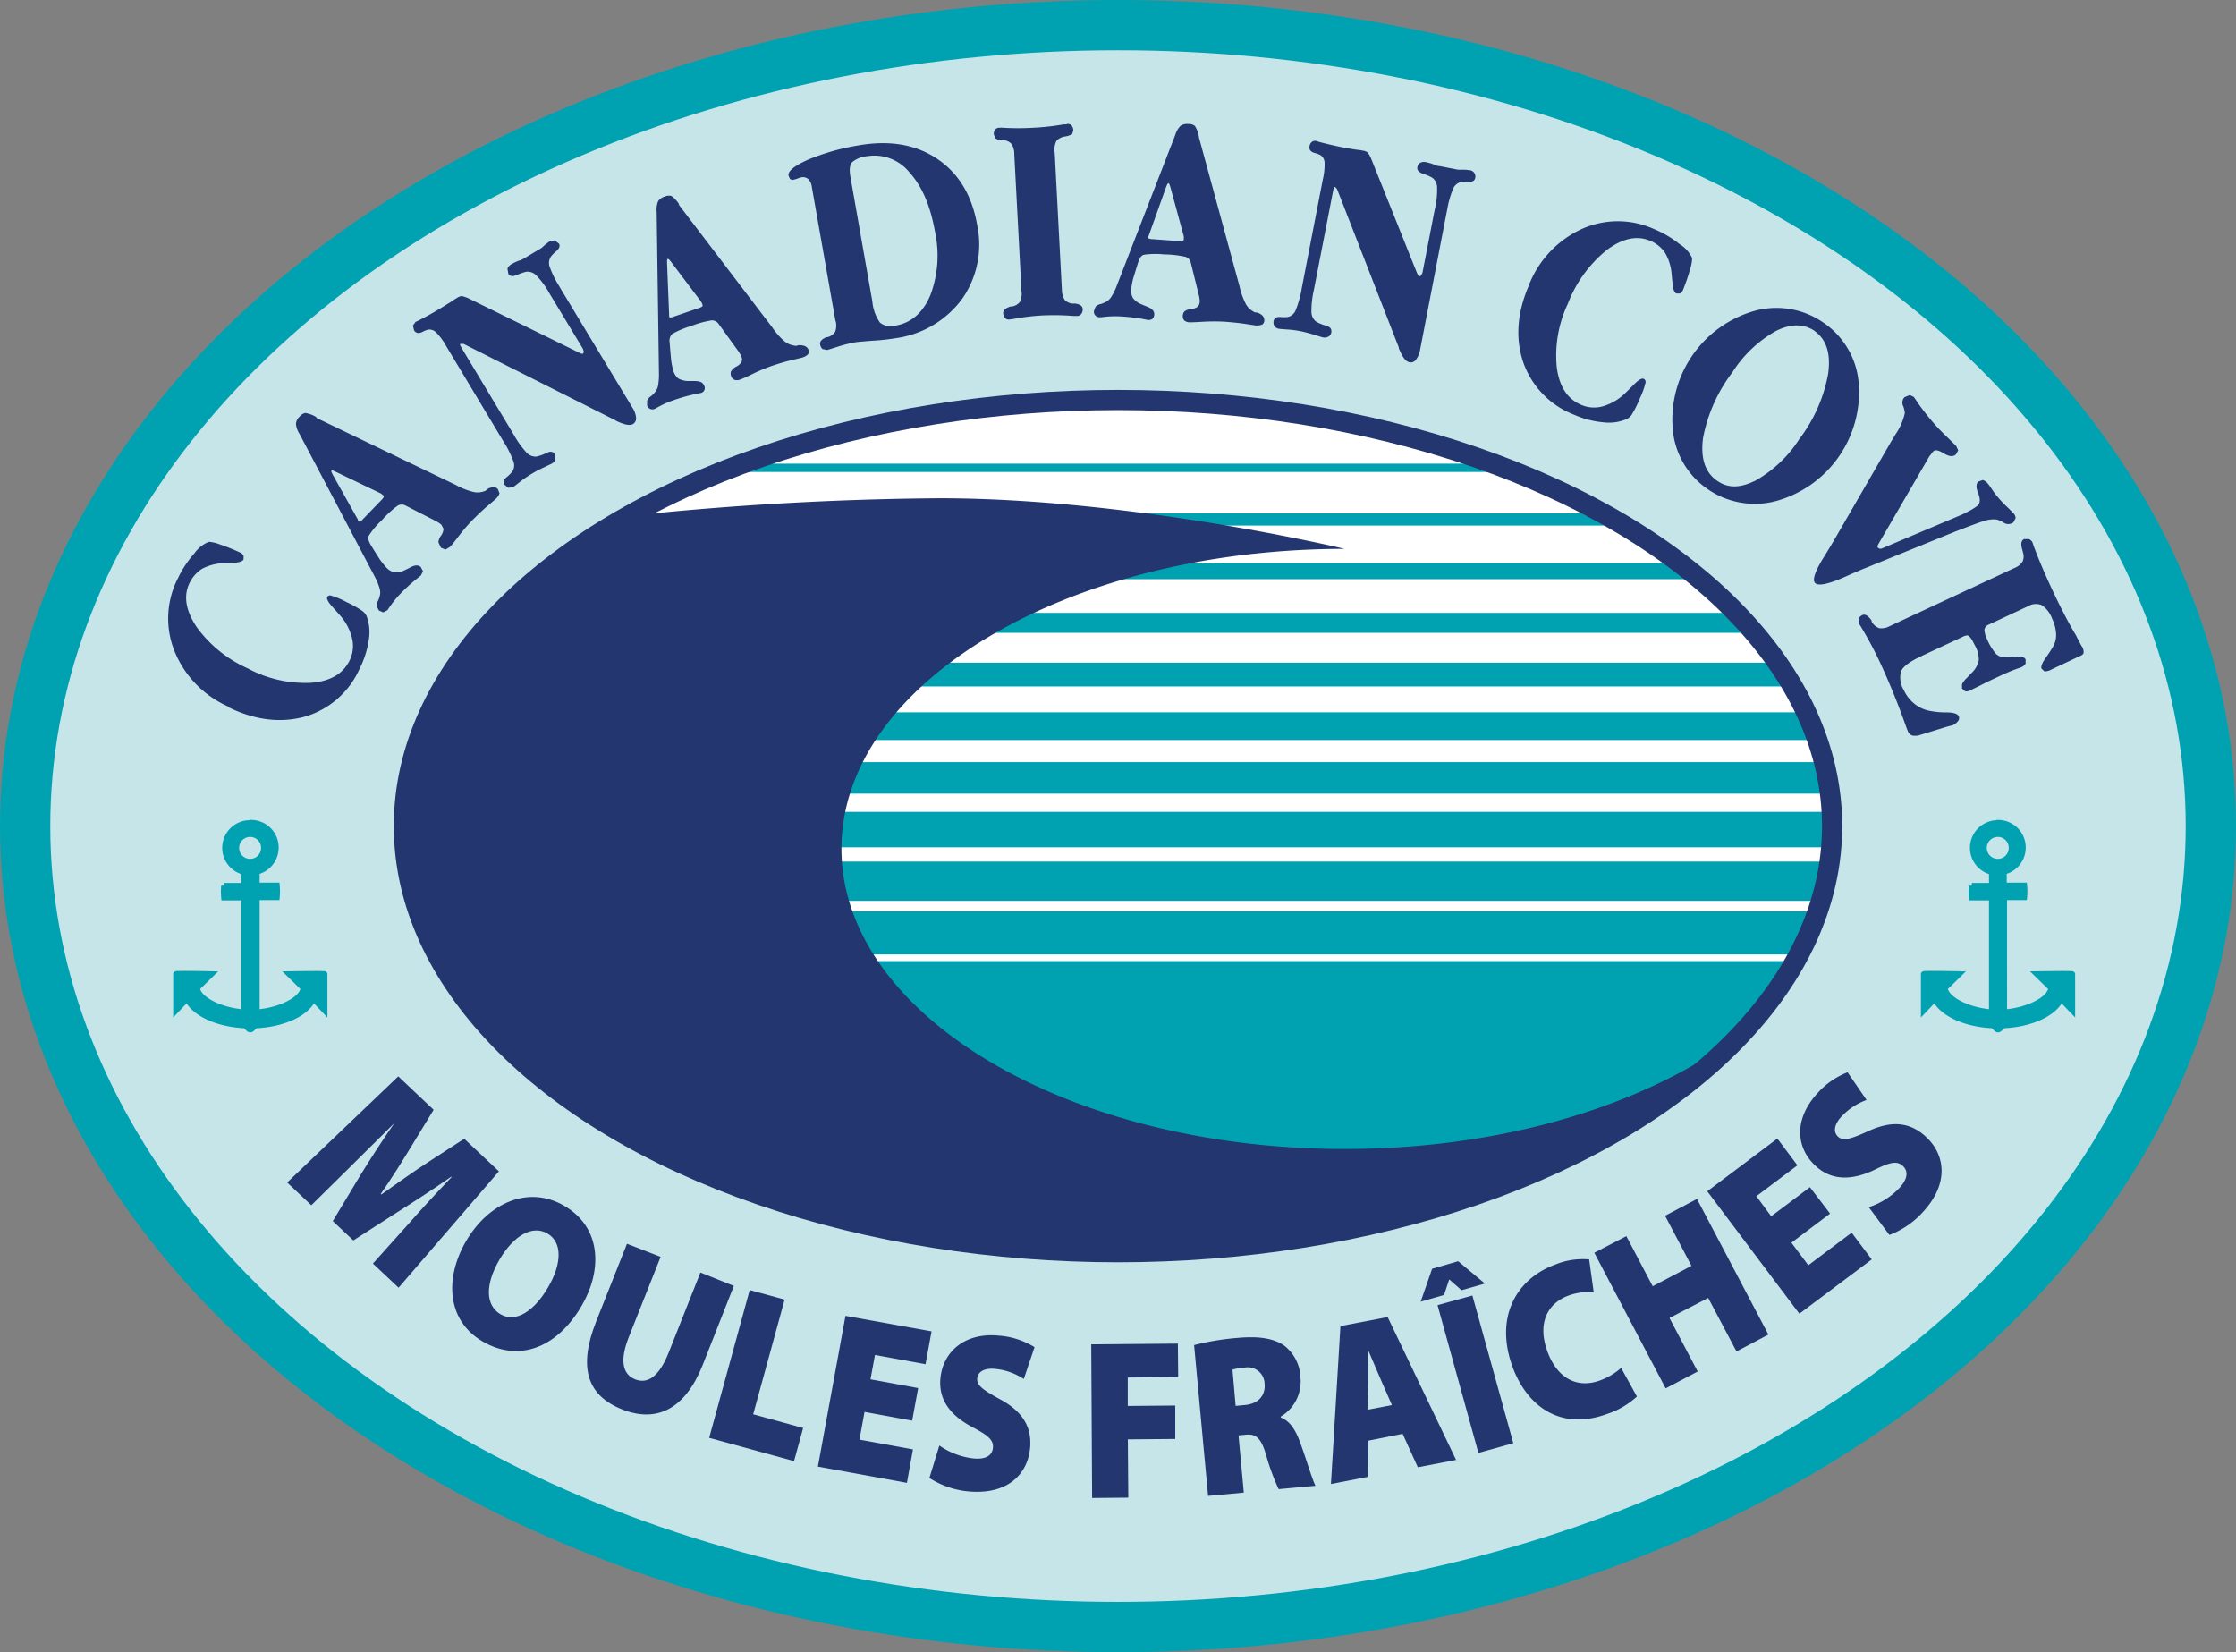
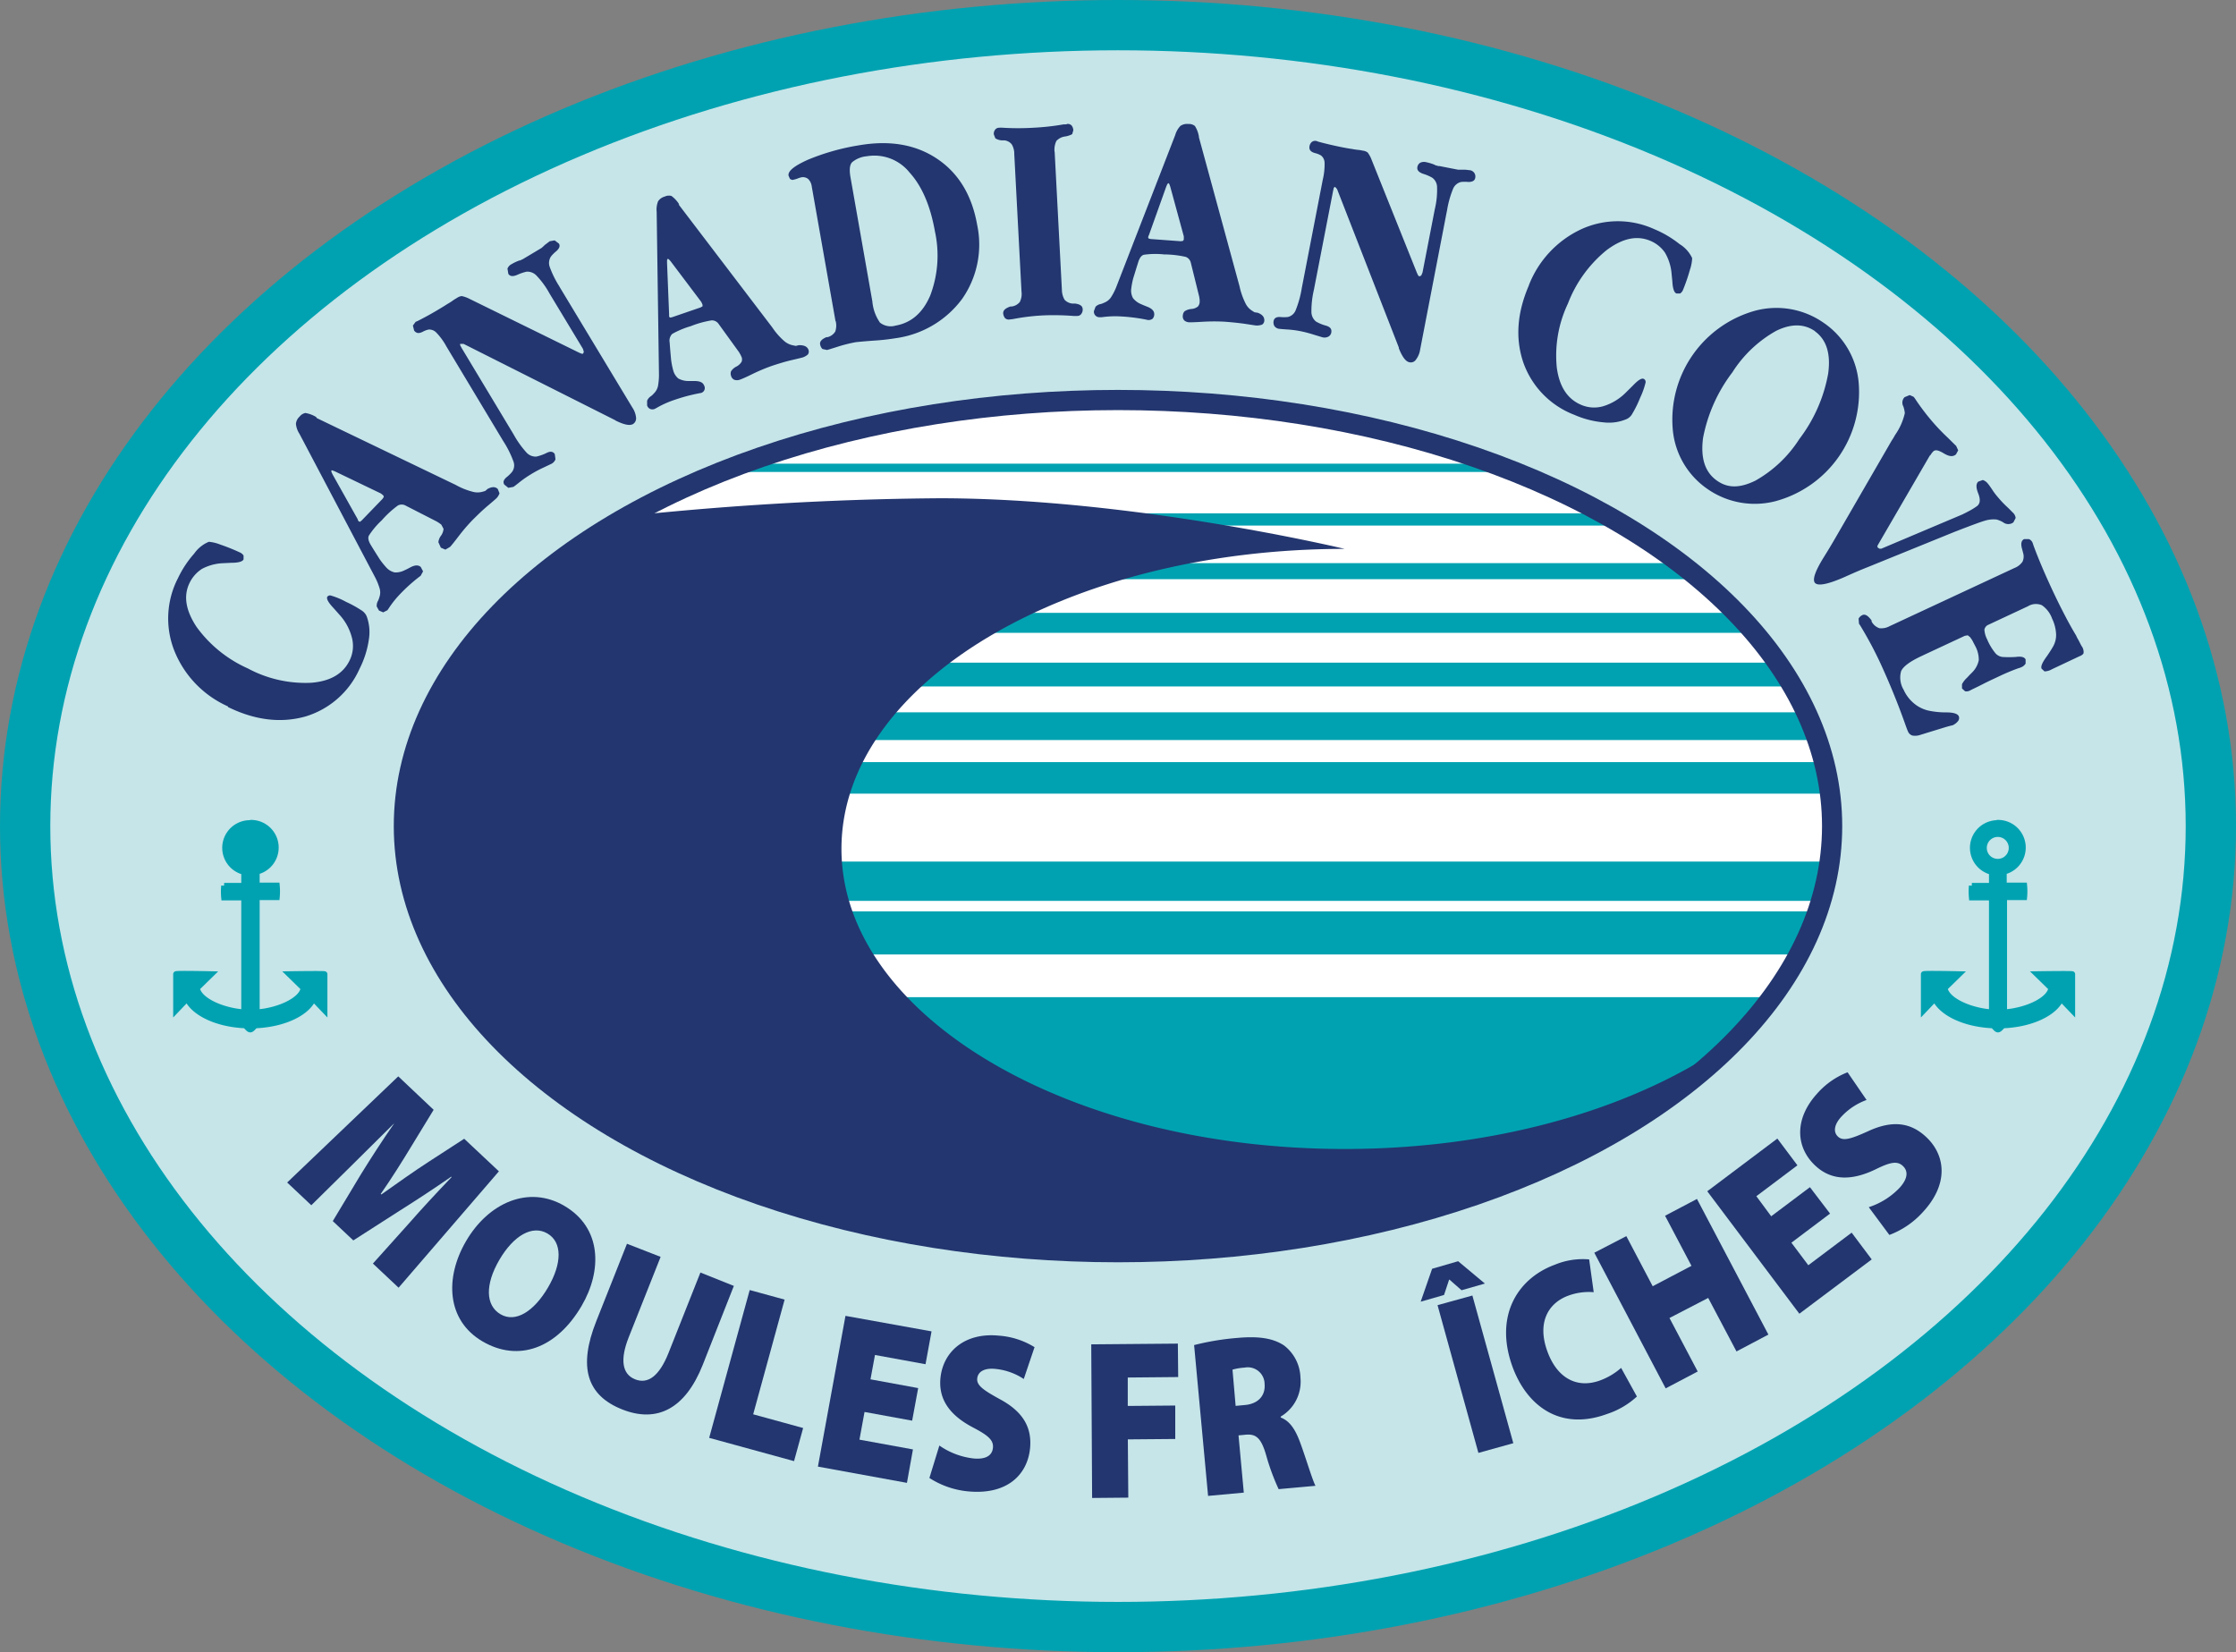
<svg xmlns="http://www.w3.org/2000/svg" id="Layer_1" data-name="Layer 1" viewBox="0 0 334.34 247.03">
  <rect x="0" y="0" width="334.34" height="247.03" fill="#808080" stroke="none" />
  <defs>
    <style>.cls-1,.cls-10,.cls-11,.cls-12,.cls-13,.cls-14,.cls-15,.cls-16,.cls-17,.cls-18,.cls-19,.cls-20,.cls-21,.cls-22,.cls-25,.cls-26,.cls-27,.cls-4,.cls-7,.cls-8,.cls-9{fill:none;}.cls-2{clip-path:url(#clip-path);}.cls-3{fill:#c5e5e9;}.cls-10,.cls-11,.cls-12,.cls-13,.cls-14,.cls-15,.cls-16,.cls-17,.cls-18,.cls-19,.cls-20,.cls-21,.cls-22,.cls-26,.cls-4,.cls-7,.cls-8,.cls-9{stroke:#00a2b1;}.cls-10,.cls-11,.cls-12,.cls-13,.cls-14,.cls-15,.cls-16,.cls-17,.cls-18,.cls-19,.cls-20,.cls-21,.cls-22,.cls-25,.cls-26,.cls-27,.cls-4,.cls-7,.cls-8,.cls-9{stroke-miterlimit:3.86;}.cls-4{stroke-width:7.52px;}.cls-5{fill:#fff;}.cls-6{clip-path:url(#clip-path-2);}.cls-7{stroke-width:1.24px;}.cls-8{stroke-width:1.82px;}.cls-9{stroke-width:2.4px;}.cls-10{stroke-width:2.98px;}.cls-11{stroke-width:3.56px;}.cls-12{stroke-width:4.14px;}.cls-13{stroke-width:4.72px;}.cls-14{stroke-width:5.3px;}.cls-15{stroke-width:5.88px;}.cls-16{stroke-width:6.45px;}.cls-17{stroke-width:7.03px;}.cls-18{stroke-width:7.61px;}.cls-19{stroke-width:8.19px;}.cls-20{stroke-width:8.77px;}.cls-21{stroke-width:9.35px;}.cls-22{stroke-width:9.93px;}.cls-23{fill:#00a2b1;}.cls-24{fill:#23366f;}.cls-25,.cls-27{stroke:#23366f;}.cls-25{stroke-width:1.51px;}.cls-26{stroke-width:0.87px;}.cls-27{stroke-width:3.02px;}</style>
    <clipPath id="clip-path" transform="translate(-228.45 -182.93)">
      <rect class="cls-1" x="228.45" y="182.93" width="334.34" height="247.03" />
    </clipPath>
    <clipPath id="clip-path-2" transform="translate(-228.45 -182.93)">
      <path class="cls-1" d="M288.83,306.45c0,35.19,47.81,63.71,106.79,63.71S502.4,341.64,502.4,306.45s-47.8-63.71-106.78-63.71-106.79,28.52-106.79,63.71" />
    </clipPath>
  </defs>
  <g class="cls-2">
    <path class="cls-3" d="M232.21,306.45c0-66.14,73.16-119.76,163.41-119.76S559,240.31,559,306.45,485.87,426.21,395.62,426.21,232.21,372.59,232.21,306.45" transform="translate(-228.45 -182.93)" />
    <ellipse class="cls-4" cx="167.17" cy="123.52" rx="163.41" ry="119.76" />
    <path class="cls-5" d="M288.83,306.45c0-35.19,47.81-63.71,106.79-63.71S502.4,271.26,502.4,306.45s-47.8,63.71-106.78,63.71-106.79-28.52-106.79-63.71" transform="translate(-228.45 -182.93)" />
  </g>
  <g class="cls-6">
    <line class="cls-7" x1="45.21" y1="69.95" x2="299.62" y2="69.95" />
    <line class="cls-8" x1="45.21" y1="77.67" x2="299.62" y2="77.67" />
    <line class="cls-9" x1="45.21" y1="85.4" x2="299.62" y2="85.4" />
    <line class="cls-10" x1="45.21" y1="93.13" x2="299.62" y2="93.13" />
    <line class="cls-11" x1="45.21" y1="100.86" x2="299.62" y2="100.86" />
    <line class="cls-12" x1="45.21" y1="108.58" x2="299.62" y2="108.58" />
    <line class="cls-13" x1="45.21" y1="116.31" x2="299.62" y2="116.31" />
-     <line class="cls-14" x1="45.21" y1="124.04" x2="299.62" y2="124.04" />
    <line class="cls-15" x1="45.21" y1="131.76" x2="299.62" y2="131.76" />
    <line class="cls-16" x1="45.21" y1="139.49" x2="299.62" y2="139.49" />
-     <line class="cls-17" x1="45.21" y1="147.22" x2="299.62" y2="147.22" />
    <line class="cls-18" x1="45.21" y1="154.95" x2="299.62" y2="154.95" />
    <line class="cls-19" x1="45.21" y1="162.67" x2="299.62" y2="162.67" />
    <line class="cls-20" x1="45.21" y1="170.4" x2="299.62" y2="170.4" />
    <line class="cls-21" x1="45.21" y1="178.12" x2="299.62" y2="178.12" />
    <line class="cls-22" x1="45.21" y1="185.85" x2="299.62" y2="185.85" />
    <rect class="cls-23" x="45.32" y="149.1" width="254.34" height="41.55" />
    <path class="cls-24" d="M491.41,335.36c-13.58,11.7-36.24,19.37-61.9,19.37-41.56,0-75.24-20.1-75.24-44.89S388,265,429.51,265c0,0-31.55-7.56-60.55-7.57a473,473,0,0,0-71.27,5.94l-16.57,46.41,11.05,38.82,62.1,20.85,47,10.58,68.41-16.64Z" transform="translate(-228.45 -182.93)" />
  </g>
  <g class="cls-2">
    <ellipse class="cls-25" cx="167.17" cy="123.52" rx="106.78" ry="63.71" />
    <path class="cls-23" d="M265.84,306a3.7,3.7,0,0,0-.88,7.3v2.08s-3,0-3,0a9.16,9.16,0,0,0,0,1.74h3v17.18c-3.38-.24-6.83-1.84-7.06-3.63l2.13-2.08s-5.25-.12-5.25,0l0,5.39,1.66-1.74c1,2.15,4.38,3.79,8.56,4,.28,0,.57.62.87.62s.59-.61.88-.62c4.18-.2,7.59-1.84,8.55-4l1.67,1.74,0-5.39c0-.08-5.26,0-5.26,0l2.13,2.08c-.22,1.79-3.67,3.39-7,3.63V317.08h3a9.14,9.14,0,0,0,0-1.74s-3,0-3,0v-2.08a3.7,3.7,0,0,0-.87-7.3Z" transform="translate(-228.45 -182.93)" />
    <path class="cls-26" d="M265.84,306a3.7,3.7,0,0,0-.88,7.3v2.08s-3,0-3,0a9.16,9.16,0,0,0,0,1.74h3v17.18c-3.38-.24-6.83-1.84-7.06-3.63l2.13-2.08s-5.25-.12-5.25,0l0,5.39,1.66-1.74c1,2.15,4.38,3.79,8.56,4,.28,0,.57.62.87.62s.59-.61.88-.62c4.18-.2,7.59-1.84,8.55-4l1.67,1.74,0-5.39c0-.08-5.26,0-5.26,0l2.13,2.08c-.22,1.79-3.67,3.39-7,3.63V317.08h3a9.14,9.14,0,0,0,0-1.74s-3,0-3,0v-2.08a3.7,3.7,0,0,0-.87-7.3Z" transform="translate(-228.45 -182.93)" />
-     <path class="cls-3" d="M264.21,309.71a1.64,1.64,0,1,1,1.63,1.64,1.63,1.63,0,0,1-1.63-1.64" transform="translate(-228.45 -182.93)" />
    <path class="cls-23" d="M527.16,306a3.7,3.7,0,0,0-.87,7.3v2.08s-3,0-3,0a9.16,9.16,0,0,0,0,1.74h3v17.18c-3.38-.24-6.83-1.84-7.06-3.63l2.13-2.08s-5.25-.12-5.25,0l0,5.39,1.66-1.74c1,2.15,4.38,3.79,8.56,4,.29,0,.58.62.87.62s.59-.61.88-.62c4.18-.2,7.59-1.84,8.55-4l1.67,1.74,0-5.39c0-.08-5.26,0-5.26,0l2.13,2.08c-.22,1.79-3.67,3.39-7.05,3.63V317.08h3a9.14,9.14,0,0,0,0-1.74c-.05,0-3.05,0-3.05,0v-2.08a3.7,3.7,0,0,0-.87-7.3Z" transform="translate(-228.45 -182.93)" />
    <path class="cls-26" d="M527.16,306a3.7,3.7,0,0,0-.87,7.3v2.08s-3,0-3,0a9.16,9.16,0,0,0,0,1.74h3v17.18c-3.38-.24-6.83-1.84-7.06-3.63l2.13-2.08s-5.25-.12-5.25,0l0,5.39,1.66-1.74c1,2.15,4.38,3.79,8.56,4,.29,0,.58.62.87.62s.59-.61.88-.62c4.18-.2,7.59-1.84,8.55-4l1.67,1.74,0-5.39c0-.08-5.26,0-5.26,0l2.13,2.08c-.22,1.79-3.67,3.39-7.05,3.63V317.08h3a9.14,9.14,0,0,0,0-1.74c-.05,0-3.05,0-3.05,0v-2.08a3.7,3.7,0,0,0-.87-7.3Z" transform="translate(-228.45 -182.93)" />
    <path class="cls-3" d="M525.53,309.71a1.64,1.64,0,1,1,1.63,1.64,1.63,1.63,0,0,1-1.63-1.64" transform="translate(-228.45 -182.93)" />
    <ellipse class="cls-27" cx="167.17" cy="123.52" rx="106.78" ry="63.71" />
    <path class="cls-24" d="M539.5,281l-4.24,2a2.32,2.32,0,0,1-1.1.32l-.44-.41c-.15-.32.1-.93.8-1.87.34-.5.62-.92.83-1.29a3.5,3.5,0,0,0,.54-2,6,6,0,0,0-.6-2.33,4.09,4.09,0,0,0-1.53-2,2.28,2.28,0,0,0-2.08.16l-5.88,2.75a1,1,0,0,0-.63.75,3.65,3.65,0,0,0,.41,1.45,8.5,8.5,0,0,0,1.18,2,1.65,1.65,0,0,0,1.1.63,16,16,0,0,0,2,0c.81-.11,1.28,0,1.47.37l0,.62a1.34,1.34,0,0,1-.59.52,2.73,2.73,0,0,1-.5.18c-1,.36-1.9.74-2.76,1.15s-1.63.75-2.62,1.26-1.58.76-1.81.9a1.18,1.18,0,0,1-.77.13l-.46-.42,0-.64a3.64,3.64,0,0,1,.79-1l.35-.38.37-.37a3.58,3.58,0,0,0,1-1.84,4.32,4.32,0,0,0-.47-2l-.32-.61-.2-.39-.3-.43-.36-.29-.44.08-6,2.8-.44.21c-1.73.8-2.75,1.55-3.08,2.26a3.55,3.55,0,0,0,.37,2.79,5.69,5.69,0,0,0,1.57,2.06,5.14,5.14,0,0,0,2.24,1.08,12.68,12.68,0,0,0,2.61.25c1,0,1.63.19,1.82.55a.74.74,0,0,1-.08.72,2.23,2.23,0,0,1-.84.66c-.27.05-.64.15-1.11.29l-3.68,1.13a2.37,2.37,0,0,1-1.22.11,1.07,1.07,0,0,1-.67-.64c-.05-.11-.18-.44-.38-1-1.1-3.11-2.34-6.15-3.73-9.17a56.88,56.88,0,0,0-2.82-5.31,6.41,6.41,0,0,0-.38-.6l-.06-.76a1.21,1.21,0,0,1,.56-.53c.41-.19.84.07,1.38.8l0,.08,0,.08a2.13,2.13,0,0,0,1.16,1,2.61,2.61,0,0,0,1.55-.31l18.65-8.69a2.63,2.63,0,0,0,1.2-.93,1.83,1.83,0,0,0,.1-1.32l-.13-.5c-.25-.84-.17-1.34.27-1.57l.73,0a1,1,0,0,1,.55.56l.14.42c.71,1.92,1.59,4,2.66,6.31.55,1.19,1.11,2.34,1.7,3.49s1.22,2.34,2,3.63a4.71,4.71,0,0,0,.36.69c.26.51.42.85.54,1a1.48,1.48,0,0,1,.22.9c0,.16-.19.31-.52.49M517,251.06l-7.75,13.34-.1.23.09.19.24.15.28,0,12.09-5.11c.46-.22.88-.44,1.32-.68a10.5,10.5,0,0,0,.94-.61c.44-.38.48-1,.13-1.88s-.32-1.42,0-1.74l.69-.25a1.57,1.57,0,0,1,.73.51c.09.1.34.42.72,1s.75,1,1.08,1.38.66.72,1.13,1.16.72.73.86.85a1.24,1.24,0,0,1,.39.79l-.34.65a1.26,1.26,0,0,1-1.51,0,3.71,3.71,0,0,0-1-.43,4.41,4.41,0,0,0-1.76.18c-.7.2-2.19.76-4.49,1.65l-13.07,5.31c-.87.34-2,.82-3.32,1.42q-3.81,1.68-4.51.92c-.41-.47,0-1.7,1.23-3.71.72-1.15,1.29-2.1,1.75-2.9l8.48-14.66c.13-.19.3-.46.52-.86a9.14,9.14,0,0,0,1.45-3.26,4.37,4.37,0,0,0-.22-1,1.17,1.17,0,0,1,.18-1.38L514,242l.58.26a3.5,3.5,0,0,1,.33.45,34.26,34.26,0,0,0,2.53,3.32,31,31,0,0,0,2.26,2.35c.79.78,1.2,1.19,1.24,1.21l.31.68-.33.6c-.43.38-1,.34-1.8-.14s-1.24-.59-1.56-.34a2.64,2.64,0,0,0-.43.55Zm-15.76-19.79a12.09,12.09,0,0,1,5.14,9A16.9,16.9,0,0,1,494,257.85,12.36,12.36,0,0,1,483.7,256a12.06,12.06,0,0,1-5.14-9,16.91,16.91,0,0,1,12.36-17.62,12.32,12.32,0,0,1,10.33,1.9m-1.41,1.17c-1.63-1.13-3.56-1.15-5.81-.05a18.37,18.37,0,0,0-6.55,6.21,23.39,23.39,0,0,0-4.38,9.81c-.39,3,.28,5.06,2,6.32s3.56,1.16,5.82.06a18.65,18.65,0,0,0,6.58-6.23,22.8,22.8,0,0,0,4.31-9.78c.41-3-.26-5.08-2-6.34m-42.77-6.83a15.37,15.37,0,0,1,7.86-8.42,13.13,13.13,0,0,1,10.92,0,15.63,15.63,0,0,1,3.77,2.23,4.85,4.85,0,0,1,1.88,2.09,6.06,6.06,0,0,1-.33,1.74,27.42,27.42,0,0,1-1,2.93,1.25,1.25,0,0,1-.46.62l-.56,0c-.35-.14-.55-.73-.61-1.8-.05-.5-.09-.9-.12-1.23a7.44,7.44,0,0,0-1-3.1,5,5,0,0,0-2.19-1.75c-2-.83-4.13-.38-6.52,1.4a19.06,19.06,0,0,0-5.79,8,18.12,18.12,0,0,0-1.66,9.55c.38,2.86,1.59,4.72,3.66,5.59a4.88,4.88,0,0,0,3.28.2,8.1,8.1,0,0,0,3.34-2l1.12-1.11c.74-.77,1.23-1.09,1.55-1a.5.5,0,0,1,.32.59,11.42,11.42,0,0,1-.81,2.26,16.2,16.2,0,0,1-1.14,2.33,1.89,1.89,0,0,1-.83.83,6.69,6.69,0,0,1-3.5.51,13.84,13.84,0,0,1-4.38-1.13,13,13,0,0,1-7.59-7.75c-1.23-3.56-1-7.42.81-11.6M444.8,214.47l-4,20.72a3.28,3.28,0,0,1-.62,1.5.91.91,0,0,1-1,.4c-.53-.1-1.06-.79-1.57-2.09l0-.11-9.22-23.65-.18-.24-.17-.13-.15.13-.11.48-2.87,14.79a14,14,0,0,0-.37,3.3,1.87,1.87,0,0,0,.69,1.44,6,6,0,0,0,1.41.59c.67.18.95.48.88,1a.86.86,0,0,1-.44.66,1.25,1.25,0,0,1-.9.1l-1.32-.4a18.31,18.31,0,0,0-2-.52,14.8,14.8,0,0,0-2-.25c-.69-.05-1.06-.08-1.17-.1a1,1,0,0,1-.68-.4,1.08,1.08,0,0,1-.12-.77c.09-.44.42-.62,1-.59a5.47,5.47,0,0,0,1.12,0,1.66,1.66,0,0,0,1.17-1,15.19,15.19,0,0,0,.92-3.33l3.13-16.16a9.92,9.92,0,0,0,.28-2.59,1.42,1.42,0,0,0-.53-1.07,3.13,3.13,0,0,0-.86-.35c-.67-.17-.95-.5-.87-1a1.07,1.07,0,0,1,.36-.68.82.82,0,0,1,.68-.14l.3.11q1.77.48,3.75.87c.44.08.85.16,1.25.21a9.46,9.46,0,0,0,1.14.16l.53.1a1.5,1.5,0,0,1,.69.27,4.33,4.33,0,0,1,.49.84l6.89,17.19.18.37.17.13.28-.13.19-.44,1.84-9.48a12.22,12.22,0,0,0,.34-3.23,1.78,1.78,0,0,0-.71-1.47,6.23,6.23,0,0,0-1.31-.57c-.7-.23-1-.56-.93-1a.93.93,0,0,1,.42-.67,1.31,1.31,0,0,1,.9-.09,8.2,8.2,0,0,1,1,.28l.25.1.08.06.49.14.17,0,1.37.27,1.4.27.17,0h.7c.36,0,.64.06.91.08a.95.95,0,0,1,.79,1.17c-.08.4-.41.58-1,.59a5.47,5.47,0,0,0-1.12,0,1.73,1.73,0,0,0-1.18,1,14.67,14.67,0,0,0-.92,3.32m-37.09-11,6.07,22.27a10.87,10.87,0,0,0,.87,2.51,2.74,2.74,0,0,0,1.07,1.19l.3.19.47.07h0c.7.26,1,.63,1,1.15a.76.76,0,0,1-.32.62,2.27,2.27,0,0,1-1,.13l-1.65-.25c-1-.14-2.05-.24-3-.31a29.27,29.27,0,0,0-3.05,0c-1.15.07-1.86.1-2.17.09a1.19,1.19,0,0,1-.77-.27.85.85,0,0,1-.23-.7,1,1,0,0,1,.26-.67,2.15,2.15,0,0,1,1-.35,1.79,1.79,0,0,0,1-.37,1.12,1.12,0,0,0,.26-.65l0-.38-.07-.45-1.26-5.1a1.22,1.22,0,0,0-.75-.84,15.14,15.14,0,0,0-3.25-.37,12.26,12.26,0,0,0-3,.05c-.36.09-.62.43-.82,1-.32,1-.56,1.81-.78,2.51a11.59,11.59,0,0,0-.3,1.56,2.3,2.3,0,0,0,.26,1.41,2.94,2.94,0,0,0,1.22.91l.34.15.5.2c.77.29,1.12.66,1.12,1.15a1,1,0,0,1-.26.69,1.05,1.05,0,0,1-.74.17l-.31-.07a26.89,26.89,0,0,0-3.75-.46,14.42,14.42,0,0,0-2.78.12l-.31,0a.82.82,0,0,1-.87-.91l.24-.65a1.41,1.41,0,0,1,.82-.42l.23-.08.36-.16a2.14,2.14,0,0,0,.93-.8,8.89,8.89,0,0,0,.84-1.7l8.73-22.5a3.33,3.33,0,0,1,.78-1.38,1.73,1.73,0,0,1,1.17-.29,1.4,1.4,0,0,1,1,.3,4.19,4.19,0,0,1,.6,1.6m-4.29,7.46-.14-.39-.12-.13-.17.14-.17.39-2.6,7.28-.05.08-.06.22.09.18.3.07L405,219l.34-.05.12-.19v-.49Zm-17.28-5.19,1.08,20.63a3,3,0,0,0,.41,1.49,1.81,1.81,0,0,0,1.19.56l.38,0c.71.1,1.08.34,1.12.76a1.06,1.06,0,0,1-.2.79.71.71,0,0,1-.6.3c-.07,0-.27,0-.6,0a37.76,37.76,0,0,0-4.51-.08,31.89,31.89,0,0,0-4.46.54c-.31.05-.5.05-.59.08a.83.83,0,0,1-.66-.23,1.39,1.39,0,0,1-.26-.72c0-.44.34-.75,1.08-1h.18a1.88,1.88,0,0,0,1.23-.68,2.67,2.67,0,0,0,.25-1.57l-1.08-20.53a2.73,2.73,0,0,0-.38-1.47,1.62,1.62,0,0,0-1.07-.59h-.38a2,2,0,0,1-1-.31l-.23-.59a1,1,0,0,1,.19-.69.75.75,0,0,1,.62-.3,3.6,3.6,0,0,1,.56,0,37.88,37.88,0,0,0,4.52,0,36.49,36.49,0,0,0,4.53-.5c.31,0,.49,0,.55-.07a.82.82,0,0,1,.66.23,1.27,1.27,0,0,1,.26.72l-.17.58a3.36,3.36,0,0,1-1,.34,2.15,2.15,0,0,0-1.36.67,3,3,0,0,0-.28,1.59M358.89,228a6.51,6.51,0,0,0,1.14,3.17,2.58,2.58,0,0,0,2.31.45c2.36-.41,4.1-1.91,5.21-4.52a16.83,16.83,0,0,0,.7-9.55c-.68-3.84-1.93-6.77-3.8-8.83a6.74,6.74,0,0,0-6.37-2.43,4,4,0,0,0-2.21.89c-.36.37-.44,1.08-.27,2.14Zm-5.51,2.95-3.55-20.12a1.88,1.88,0,0,0-.54-1.14,1.24,1.24,0,0,0-1-.25,3.41,3.41,0,0,0-.62.2,5.34,5.34,0,0,1-.75.2l-.34-.14-.22-.5c-.13-.68.84-1.46,2.88-2.38a33.82,33.82,0,0,1,7.57-2.15c4.63-.81,8.55-.15,11.76,2s5.22,5.46,6,9.93a14.18,14.18,0,0,1-2.24,11,14.85,14.85,0,0,1-9.9,5.89,32.8,32.8,0,0,1-3.47.38c-1.33.1-2.19.18-2.59.23a22.1,22.1,0,0,0-2.69.68c-.94.3-1.45.46-1.58.48l-.68-.15a1.32,1.32,0,0,1-.34-.68c-.08-.44.24-.79.95-1.09l.08,0h.09a1.92,1.92,0,0,0,1.14-.83,2.76,2.76,0,0,0,.06-1.59M329.92,213.5l14,18.38a10.28,10.28,0,0,0,1.74,2,2.83,2.83,0,0,0,1.44.7l.35.07.45-.11.05,0c.74,0,1.19.2,1.38.67a.77.77,0,0,1-.07.71,2.17,2.17,0,0,1-.84.47s-.58.15-1.62.39-2,.55-2.95.86a28.8,28.8,0,0,0-2.8,1.17c-1,.5-1.7.8-2,.9a1.21,1.21,0,0,1-.81,0,.87.87,0,0,1-.47-.56,1,1,0,0,1,0-.72,2,2,0,0,1,.81-.7,1.94,1.94,0,0,0,.76-.71,1,1,0,0,0,0-.7l-.16-.34-.23-.4-3.08-4.26a1.22,1.22,0,0,0-1-.49,14.84,14.84,0,0,0-3.14.87,13.17,13.17,0,0,0-2.77,1.16,1.43,1.43,0,0,0-.38,1.27c.07,1,.15,1.88.22,2.61a10.83,10.83,0,0,0,.31,1.56,2.38,2.38,0,0,0,.76,1.22,3.11,3.11,0,0,0,1.47.38h.92c.81,0,1.28.19,1.46.65a.76.76,0,0,1-.6,1.16l-.31.06a27.22,27.22,0,0,0-3.65,1,14.37,14.37,0,0,0-2.53,1.15l-.28.15a.89.89,0,0,1-.7,0,.84.84,0,0,1-.44-.52l0-.7a1.48,1.48,0,0,1,.6-.7l.18-.15.28-.29a2.18,2.18,0,0,0,.57-1.08,9.49,9.49,0,0,0,.14-1.9l-.34-24.12a3.38,3.38,0,0,1,.21-1.58,1.72,1.72,0,0,1,1-.71,1.43,1.43,0,0,1,1-.09,4.52,4.52,0,0,1,1.16,1.26M328.73,222l-.27-.3-.17-.08-.1.19v.43l.31,7.72v.1l0,.22.14.14.31-.06,4.25-1.46.3-.17,0-.23-.11-.26-.09-.18Zm-16.65,3.76L323,243.86a3.31,3.31,0,0,1,.56,1.53,1,1,0,0,1-.45.94c-.48.28-1.32.12-2.58-.5l-.09-.07-22.67-11.41-.3,0-.22,0v.19l.23.43,7.77,12.92a14.23,14.23,0,0,0,1.92,2.7,1.85,1.85,0,0,0,1.48.61,6.93,6.93,0,0,0,1.46-.51c.61-.32,1-.28,1.29.12l.11.79a1.26,1.26,0,0,1-.61.68l-1.24.59a16.85,16.85,0,0,0-1.86,1,15.84,15.84,0,0,0-1.64,1.14c-.54.43-.84.66-.94.72l-.76.14-.6-.48c-.24-.38-.11-.74.38-1.14a5.31,5.31,0,0,0,.79-.78,1.66,1.66,0,0,0,.2-1.52,15,15,0,0,0-1.54-3.08l-8.48-14.12a9.44,9.44,0,0,0-1.53-2.1,1.48,1.48,0,0,0-1.12-.45,3.17,3.17,0,0,0-.87.32c-.61.32-1,.26-1.32-.17l-.18-.74.41-.56.29-.12c1.09-.55,2.22-1.17,3.37-1.87.38-.23.75-.45,1.08-.67a9.34,9.34,0,0,0,1-.65l.45-.27a1.56,1.56,0,0,1,.7-.27,4.45,4.45,0,0,1,.93.3l16.62,8.16.38.16.21,0,.12-.28-.14-.46-5-8.28a12.59,12.59,0,0,0-1.91-2.63,1.89,1.89,0,0,0-1.51-.62,7.22,7.22,0,0,0-1.36.46c-.67.3-1.11.26-1.37-.13l-.13-.78a1.25,1.25,0,0,1,.61-.67,6.16,6.16,0,0,1,.93-.46l.25-.1h.1l.46-.22.16-.1,1.19-.71,1.22-.73.15-.09.24-.2.13-.13.15-.14.73-.55.74-.13.63.48c.21.34.09.7-.38,1.13a5.31,5.31,0,0,0-.79.78,1.74,1.74,0,0,0-.22,1.53,14.51,14.51,0,0,0,1.54,3.09m-36.36,19.56,20.79,10a10.36,10.36,0,0,0,2.46,1,2.76,2.76,0,0,0,1.6,0l.34-.1.35-.3,0,0c.65-.35,1.15-.36,1.53,0l.26.65a2,2,0,0,1-.53.81s-.45.4-1.27,1.09-1.52,1.39-2.23,2.09a27.06,27.06,0,0,0-2,2.32c-.7.92-1.15,1.48-1.36,1.7l-.7.41-.68-.29L294,264a2,2,0,0,1,.41-1,2,2,0,0,0,.36-1l-.33-.62-.3-.23-.38-.24-4.69-2.4a1.2,1.2,0,0,0-1.12,0,14.79,14.79,0,0,0-2.41,2.21,12.14,12.14,0,0,0-1.93,2.29c-.17.33-.08.75.22,1.3.53.88,1,1.61,1.39,2.23a12,12,0,0,0,1,1.25,2.41,2.41,0,0,0,1.24.73,2.92,2.92,0,0,0,1.48-.32l.34-.16.48-.25c.72-.39,1.23-.41,1.6-.09l.35.66-.36.66-.25.19a25.07,25.07,0,0,0-2.81,2.53,14.58,14.58,0,0,0-1.73,2.17l-.18.26-.63.32-.63-.27-.34-.61a1.47,1.47,0,0,1,.22-.89l.09-.22.12-.38a2.09,2.09,0,0,0,0-1.22,9.34,9.34,0,0,0-.73-1.76l-11.25-21.34a3.28,3.28,0,0,1-.53-1.5,1.64,1.64,0,0,1,.54-1.07,1.47,1.47,0,0,1,.87-.55,4.55,4.55,0,0,1,1.61.6m2.81,8.13-.38-.15H278v.22l.18.39,3.78,6.74,0,.09.13.19.19.06.25-.2,3.12-3.23.19-.29-.07-.22-.22-.18-.16-.12Zm-16,35.14a15.35,15.35,0,0,1-8-8.29,13.14,13.14,0,0,1,.54-10.9,15.62,15.62,0,0,1,2.42-3.66,5,5,0,0,1,2.19-1.76,6.14,6.14,0,0,1,1.72.42,29.61,29.61,0,0,1,2.87,1.15,1.25,1.25,0,0,1,.6.49v.57c-.16.33-.76.51-1.83.51l-1.23.06a7.32,7.32,0,0,0-3.16.85,5.16,5.16,0,0,0-1.86,2.11c-.93,1.91-.59,4.09,1.06,6.58a19,19,0,0,0,7.65,6.19,18.16,18.16,0,0,0,9.46,2.15q4.31-.33,5.77-3.35a4.89,4.89,0,0,0,.37-3.27,8,8,0,0,0-1.78-3.43l-1.05-1.18c-.73-.78-1-1.29-.9-1.6A.51.51,0,0,1,278,272a11.39,11.39,0,0,1,2.21.93,16.65,16.65,0,0,1,2.27,1.25,2,2,0,0,1,.79.88,6.83,6.83,0,0,1,.33,3.51,14,14,0,0,1-1.37,4.32,12.93,12.93,0,0,1-8.14,7.18c-3.61,1-7.45.58-11.54-1.42" transform="translate(-228.45 -182.93)" />
  </g>
  <path class="cls-24" d="M289.71,365.73c1.75-2,3.8-4.22,6.27-6.8l-.06-.06c-2.54,1.77-5.5,3.7-7.7,5.08l-6.94,4.45-3.07-2.89,4.21-7c1.33-2.16,3.2-5.07,5-7.65l0,0c-2.3,2.27-4.72,4.66-6.57,6.51L275,363.14l-3.61-3.4L288,343.87l5.29,5L290,354.26c-1.35,2.23-3,4.87-4.62,7.19l.09.08c2.32-1.64,5-3.55,7.1-4.9l5.29-3.43,5.19,4.87-15,17.4-3.84-3.61Z" transform="translate(-228.45 -182.93)" />
  <path class="cls-24" d="M315.42,378.18c-3.73,6.37-9.45,8.46-14.82,5.32s-5.67-9.5-2.46-15c3.36-5.76,9.37-8.39,14.69-5.27C318.44,366.51,318.51,372.9,315.42,378.18Zm-12.3-6.88c-2.16,3.7-2.08,6.82.17,8.14s5-.42,7.1-4,2.16-6.77-.09-8.08S305.25,367.66,303.12,371.3Z" transform="translate(-228.45 -182.93)" />
  <path class="cls-24" d="M327.23,370.86l-4.79,12.07c-1.27,3.23-1,5.44.95,6.23s3.64-.5,5-3.88l4.79-12.08,5,2L333.53,387c-2.61,6.57-6.82,8.75-12.07,6.66s-6.58-6.3-3.86-13.16l4.6-11.6Z" transform="translate(-228.45 -182.93)" />
  <path class="cls-24" d="M340.55,375.82l5.22,1.43-4.7,17.15,7.47,2.05-1.36,4.95-12.69-3.48Z" transform="translate(-228.45 -182.93)" />
  <path class="cls-24" d="M364.84,395.35l-7.12-1.3-.76,4.14,8,1.46-.9,5-13.31-2.43,4.12-22.54L367.74,382l-.9,4.91-7.56-1.38-.67,3.64,7.13,1.31Z" transform="translate(-228.45 -182.93)" />
  <path class="cls-24" d="M368.91,399.07A11.11,11.11,0,0,0,374,401c1.85.18,2.81-.44,2.92-1.59s-.72-1.85-2.9-3c-3.26-1.69-5.28-4-4.95-7.42.4-4,3.68-6.85,8.74-6.35a11.71,11.71,0,0,1,5.33,1.72l-1.61,4.76a9.32,9.32,0,0,0-4.27-1.51c-1.63-.16-2.59.42-2.69,1.44s.91,1.73,3.33,3.06c3.46,1.84,4.88,4.2,4.57,7.38-.39,3.93-3.42,7-9.29,6.43a12.91,12.91,0,0,1-5.76-2Z" transform="translate(-228.45 -182.93)" />
  <path class="cls-24" d="M391.62,383.94l12.95-.11.05,5-7.54.07,0,4.25,7.1-.06,0,5-7.09.06.07,8.71-5.41.05Z" transform="translate(-228.45 -182.93)" />
  <path class="cls-24" d="M407,384.05a38.7,38.7,0,0,1,6.45-1.07c3.07-.28,5.32,0,7,1.13a6.26,6.26,0,0,1,2.45,4.8,6.06,6.06,0,0,1-2.95,5.83v.14c1.4.52,2.25,1.91,2.94,3.83.84,2.28,1.8,5.53,2.26,6.38l-5.51.5a33.46,33.46,0,0,1-1.88-5.12c-.79-2.69-1.59-3.2-3.25-3l-.87.08.79,8.56-5.34.49Zm6.21,9.09,1.4-.13c2-.18,3.08-1.44,2.93-3.14a2.51,2.51,0,0,0-3-2.45,8.2,8.2,0,0,0-1.8.3Z" transform="translate(-228.45 -182.93)" />
-   <path class="cls-24" d="M433.07,398.34l-.12,5.42-5.49,1.06,1.42-23.61,7.06-1.35,10.23,21.36-5.72,1.1-2.27-5Zm3.51-5.32-1.69-3.86c-.53-1.21-1.27-3-1.82-4.25H433c0,1.39,0,3.32,0,4.64l-.08,4.17Z" transform="translate(-228.45 -182.93)" />
  <path class="cls-24" d="M446.48,371.51l4,3.34-3.49,1-1.8-1.58h-.06l-.76,2.29-3.49,1,1.71-4.92Zm2.13,5.13,6.12,22.08-5.22,1.45-6.11-22.09Z" transform="translate(-228.45 -182.93)" />
  <path class="cls-24" d="M473.21,391.74a12.16,12.16,0,0,1-4.46,2.61c-7.08,2.6-12-1.28-14.12-7-2.79-7.61.69-13.26,6.34-15.33a10.91,10.91,0,0,1,5.1-.78l.68,4.9a8.86,8.86,0,0,0-3.8.52c-2.92,1.07-4.74,3.94-3.12,8.35,1.43,3.93,4.37,5.6,7.86,4.33a9.82,9.82,0,0,0,3.16-1.88Z" transform="translate(-228.45 -182.93)" />
  <path class="cls-24" d="M471.63,367.76l3.94,7.49,5.8-3.05-3.95-7.49,4.77-2.51,10.68,20.28L488.1,385l-4.23-8L478.08,380l4.22,8-4.79,2.52-10.67-20.28Z" transform="translate(-228.45 -182.93)" />
  <path class="cls-24" d="M502.09,364.39l-5.78,4.35,2.53,3.37,6.48-4.87,3,4-10.82,8.12-13.77-18.31,10.48-7.88,3,4-6.14,4.62,2.22,3,5.79-4.35Z" transform="translate(-228.45 -182.93)" />
  <path class="cls-24" d="M507.88,363.43a11.06,11.06,0,0,0,4.6-2.89c1.25-1.37,1.33-2.51.48-3.29s-1.91-.54-4.1.54c-3.31,1.59-6.4,1.79-8.91-.51-3-2.73-3.26-7,.18-10.8a11.73,11.73,0,0,1,4.58-3.22l2.84,4.14a9.57,9.57,0,0,0-3.78,2.51c-1.11,1.21-1.22,2.33-.46,3s1.93.31,4.45-.83c3.55-1.65,6.29-1.37,8.64.8,2.91,2.66,3.55,7-.44,11.29a12.8,12.8,0,0,1-5,3.41Z" transform="translate(-228.45 -182.93)" />
</svg>